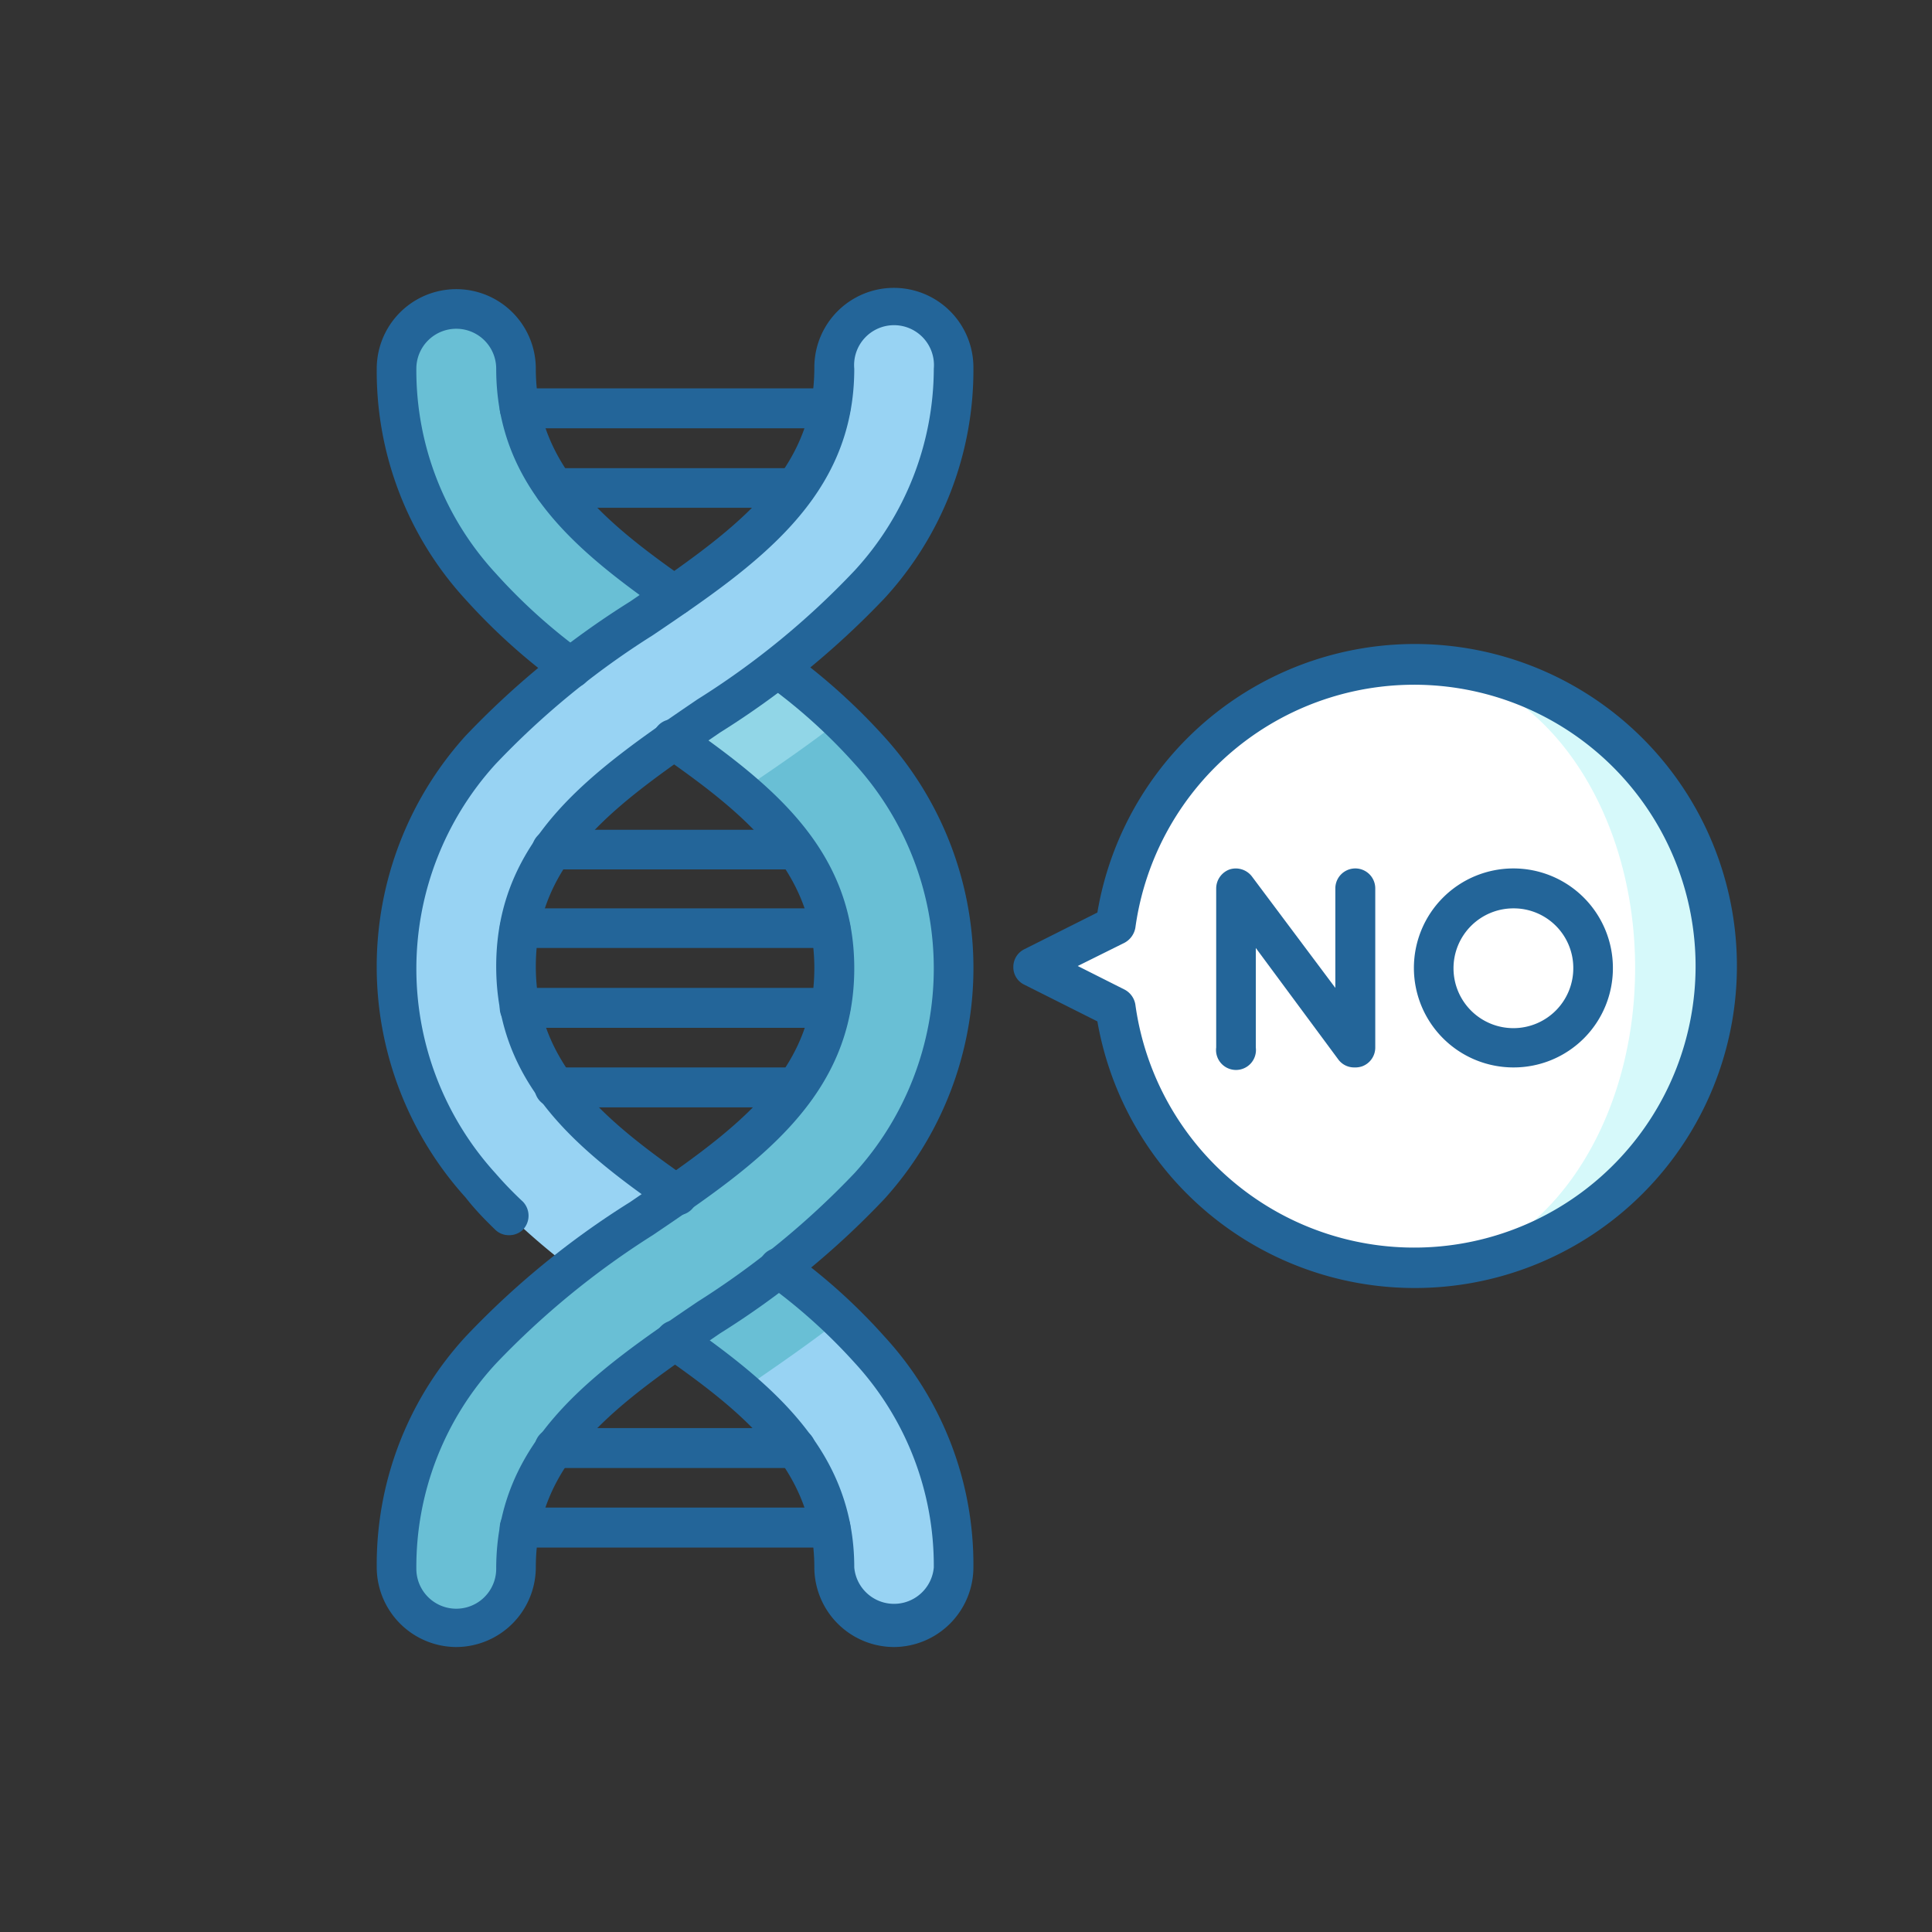
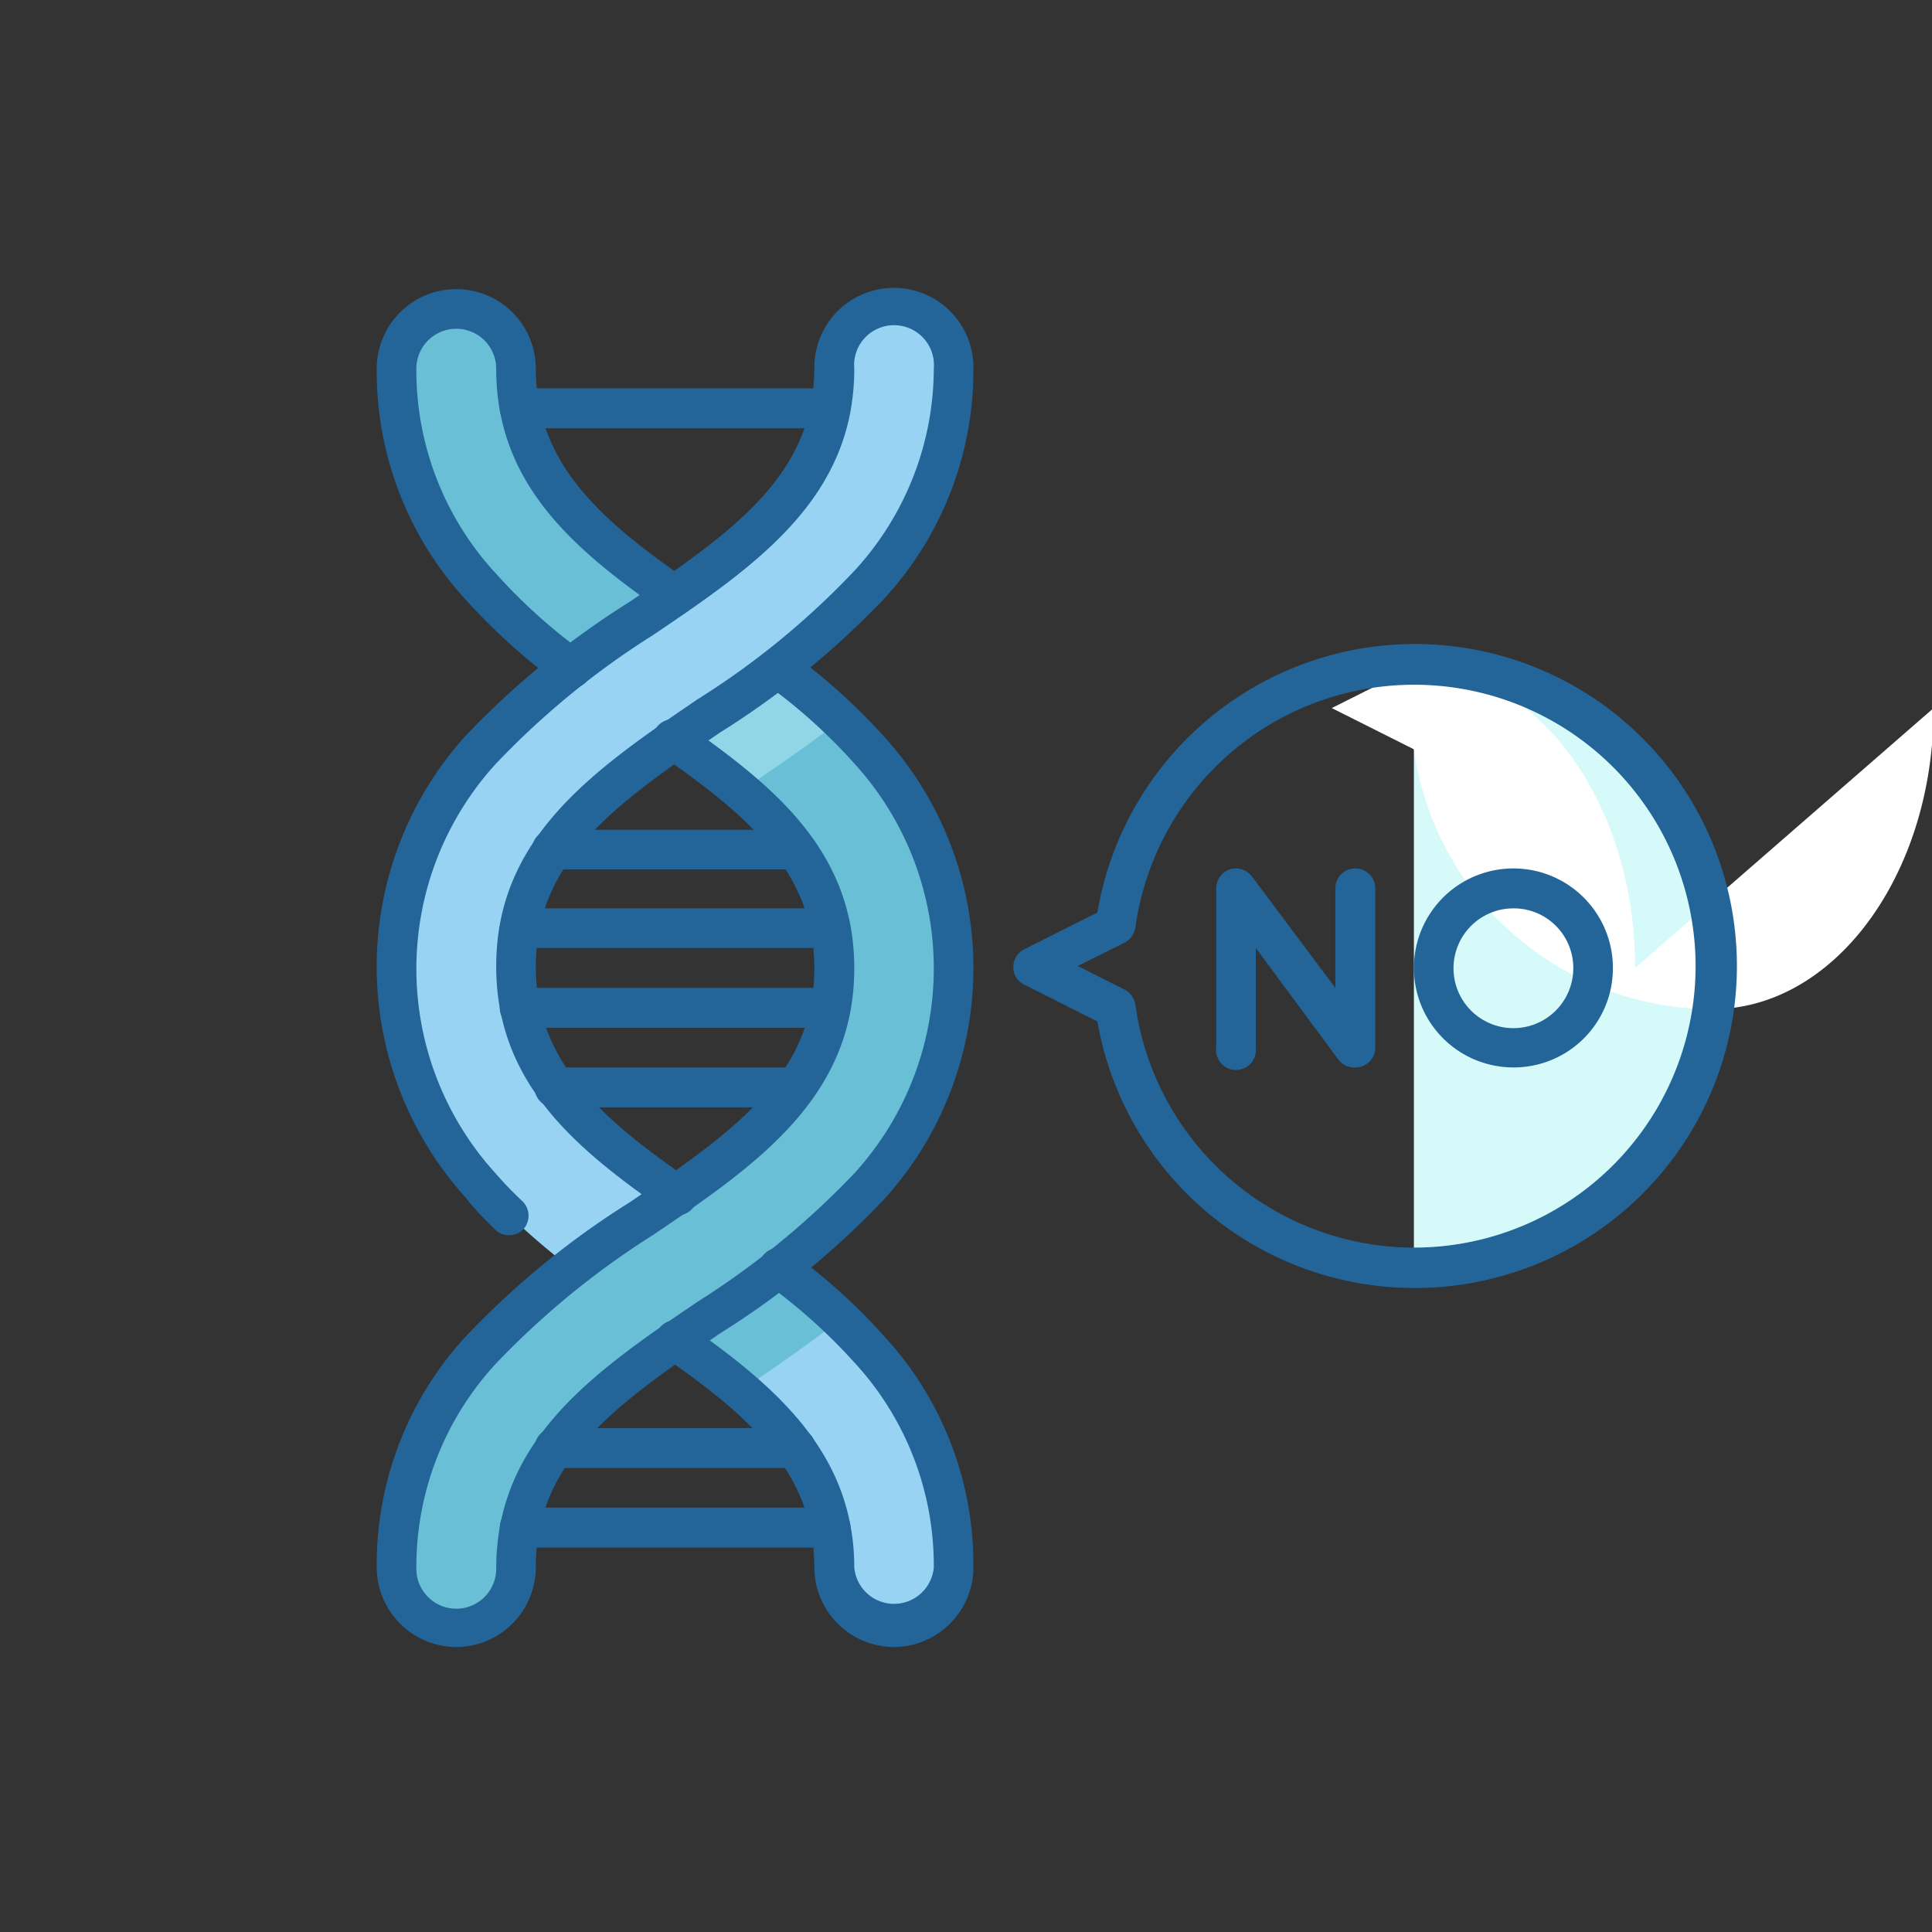
<svg xmlns="http://www.w3.org/2000/svg" id="Layer_4" data-name="Layer 4" viewBox="0 0 60 60">
  <rect x="0" y="0" width="60" height="60" fill="#333333" stroke="none" />
  <defs>
    <style>.cls-1{fill:#d6f9fa;}.cls-2{fill:#fff;}.cls-3{fill:#98d3f3;}.cls-4{fill:#69bfd5;}.cls-5{fill:#91d6e7;}.cls-6{fill:#236599;}</style>
  </defs>
  <title>gmo</title>
  <path class="cls-1" d="M43.91,20.71v18.7a9.35,9.35,0,0,0,0-18.7" />
-   <path class="cls-2" d="M50.78,30.06c0-5.16-3.08-9.35-6.87-9.35a9.36,9.36,0,0,0-9.27,8.07l-2.55,1.28,2.55,1.28a9.36,9.36,0,0,0,9.27,8.07c3.79,0,6.87-4.18,6.87-9.35" />
+   <path class="cls-2" d="M50.78,30.06c0-5.16-3.08-9.35-6.87-9.35l-2.55,1.28,2.55,1.28a9.36,9.36,0,0,0,9.27,8.07c3.79,0,6.87-4.18,6.87-9.35" />
  <path class="cls-3" d="M22.05,37.87l0,0c-3.21-2.2-6-4.1-6-7.78l-1.84-2.47-1.86,2.47a9.9,9.9,0,0,0,2.6,6.77,21.8,21.8,0,0,0,3.88,3.3c.59-.43,1.2-.84,1.82-1.27l1.43-1" />
  <path class="cls-3" d="M27,41.91c-.28-.32-.58-.62-.89-.92H23v2.2a7,7,0,0,1,2.87,5.49,1.85,1.85,0,0,0,3.7,0A9.9,9.9,0,0,0,27,41.91" />
  <path class="cls-4" d="M26.12,41a31.85,31.85,0,0,0-4.07-3.12l-1.43,1c-.62.43-1.23.84-1.82,1.27l1.12.77A37.72,37.72,0,0,1,23,43.19l.37-.25c.87-.6,1.8-1.24,2.71-1.95" />
  <path class="cls-4" d="M22.05,19.25l0,0c-3.21-2.21-6-4.11-6-7.78a1.85,1.85,0,1,0-3.7,0,9.89,9.89,0,0,0,2.6,6.76,21.39,21.39,0,0,0,3.88,3.3l1.82-1.27,1.43-1" />
  <path class="cls-4" d="M27,23.3c-.28-.32-.58-.63-.89-.92H23v2.2a7,7,0,0,1,2.87,5.48c0,3.68-2.78,5.58-6,7.78a26.28,26.28,0,0,0-5,4.07,9.9,9.9,0,0,0-2.6,6.77,1.85,1.85,0,1,0,3.7,0C16,45,18.8,43.1,22,40.9a26.28,26.28,0,0,0,5-4.07A10.1,10.1,0,0,0,27,23.3" />
  <path class="cls-5" d="M26.12,22.38a32.88,32.88,0,0,0-4.07-3.13l-1.43,1L18.8,21.51l1.12.77A37.74,37.74,0,0,1,23,24.58l.37-.26c.87-.59,1.8-1.23,2.71-1.94" />
  <path class="cls-3" d="M27.76,9.59a1.85,1.85,0,0,0-1.85,1.86c0,3.67-2.78,5.57-6,7.78a25.54,25.54,0,0,0-5,4.07,9.88,9.88,0,0,0-2.6,6.76H16c0-3.67,2.78-5.58,6-7.78a26.28,26.28,0,0,0,5-4.07,9.89,9.89,0,0,0,2.6-6.76,1.85,1.85,0,0,0-1.85-1.86" />
  <path class="cls-6" d="M43.91,40a10,10,0,0,1-9.83-8.28l-2.27-1.14a.6.6,0,0,1-.34-.55.61.61,0,0,1,.34-.55l2.27-1.14A10,10,0,1,1,43.91,40Zm-10.44-10,1.45.73a.64.64,0,0,1,.34.47,8.74,8.74,0,1,0,0-2.39.66.66,0,0,1-.34.47Zm1.17-1.28Z" />
  <path class="cls-6" d="M47,33.15a3.09,3.09,0,1,1,3.09-3.09A3.08,3.08,0,0,1,47,33.15Zm0-4.94a1.86,1.86,0,1,0,1.86,1.85A1.85,1.85,0,0,0,47,28.21Z" />
  <path class="cls-6" d="M42.05,33.15a.61.61,0,0,1-.49-.25L39,29.44v3.09a.62.62,0,1,1-1.23,0V27.59a.63.63,0,0,1,.42-.59.63.63,0,0,1,.69.22l2.59,3.46V27.59a.62.62,0,0,1,1.24,0v4.94a.62.62,0,0,1-.42.59A.69.69,0,0,1,42.05,33.15Z" />
  <path class="cls-6" d="M27.76,51.15a2.48,2.48,0,0,1-2.47-2.47c0-3-2.12-4.76-4.68-6.55a.61.61,0,0,1-.15-.86.62.62,0,0,1,.86-.16c2.74,1.92,5.21,4,5.21,7.57a1.24,1.24,0,0,0,2.47,0,9.3,9.3,0,0,0-2.46-6.36,17.43,17.43,0,0,0-2.73-2.45.62.62,0,0,1-.12-.87.61.61,0,0,1,.86-.12,18,18,0,0,1,2.92,2.63,10.45,10.45,0,0,1,2.76,7.17A2.48,2.48,0,0,1,27.76,51.15Z" />
  <path class="cls-6" d="M14.17,51.15a2.48,2.48,0,0,1-2.47-2.47,10.45,10.45,0,0,1,2.76-7.17,26,26,0,0,1,5.11-4.18c3.2-2.19,5.72-3.92,5.72-7.27,0-3-2.12-4.76-4.68-6.55a.62.62,0,1,1,.71-1c2.74,1.92,5.21,3.94,5.21,7.56,0,4-3,6.09-6.26,8.29a25.61,25.61,0,0,0-4.88,4,9.3,9.3,0,0,0-2.46,6.36,1.24,1.24,0,0,0,2.48,0c0-4,3-6.09,6.25-8.29a25.61,25.61,0,0,0,4.88-4,9.44,9.44,0,0,0,0-12.71,17,17,0,0,0-2.73-2.46.62.62,0,1,1,.74-1,18.93,18.93,0,0,1,2.92,2.63,10.69,10.69,0,0,1,0,14.34,26,26,0,0,1-5.11,4.18c-3.19,2.19-5.72,3.92-5.72,7.27A2.48,2.48,0,0,1,14.17,51.15Z" />
  <path class="cls-6" d="M17.75,21.37a.63.63,0,0,1-.37-.12,18.93,18.93,0,0,1-2.92-2.63,10.47,10.47,0,0,1-2.76-7.17,2.47,2.47,0,0,1,4.94,0c0,3,2.12,4.76,4.68,6.55a.61.61,0,0,1,.15.86.62.62,0,0,1-.86.15c-2.74-1.92-5.2-3.94-5.2-7.56a1.24,1.24,0,0,0-2.48,0,9.29,9.29,0,0,0,2.46,6.35,17.44,17.44,0,0,0,2.73,2.46.61.61,0,0,1,.13.86A.6.6,0,0,1,17.75,21.37Z" />
  <path class="cls-6" d="M25.79,29.44H16.14a.61.61,0,0,1-.62-.61.62.62,0,0,1,.62-.62h9.65a.62.62,0,0,1,.62.62A.61.61,0,0,1,25.79,29.44Z" />
  <path class="cls-6" d="M24.72,27h-7.5a.62.62,0,1,1,0-1.23h7.5a.62.62,0,0,1,0,1.23Z" />
  <path class="cls-6" d="M24.71,34.39H17.22a.62.62,0,1,1,0-1.24h7.49a.62.62,0,1,1,0,1.24Z" />
  <path class="cls-6" d="M25.79,31.92H16.14a.62.62,0,1,1,0-1.24h9.65a.62.62,0,1,1,0,1.24Z" />
-   <path class="cls-6" d="M24.71,15.77H17.22a.62.62,0,0,1-.62-.62.61.61,0,0,1,.62-.61h7.49a.61.61,0,0,1,.62.61A.62.62,0,0,1,24.71,15.77Z" />
  <path class="cls-6" d="M25.79,13.3H16.14a.62.62,0,0,1,0-1.24h9.65a.62.62,0,1,1,0,1.24Z" />
  <path class="cls-6" d="M24.71,45.59H17.22a.62.62,0,0,1,0-1.24h7.49a.62.62,0,0,1,0,1.24Z" />
  <path class="cls-6" d="M25.79,48.06H16.14a.62.62,0,0,1,0-1.24h9.65a.62.62,0,1,1,0,1.24Z" />
  <path class="cls-6" d="M15.81,38.36a.6.6,0,0,1-.43-.17c-.34-.33-.64-.64-.92-1a10.69,10.69,0,0,1,0-14.34,26.29,26.29,0,0,1,5.11-4.17c3.2-2.19,5.72-3.92,5.72-7.27a2.47,2.47,0,0,1,4.94,0,10.47,10.47,0,0,1-2.76,7.17,26.29,26.29,0,0,1-5.11,4.17c-3.19,2.19-5.72,3.92-5.72,7.27,0,3,2.12,4.76,4.68,6.55a.62.62,0,1,1-.71,1c-2.74-1.91-5.2-3.94-5.2-7.56,0-4,3-6.08,6.25-8.29a24.87,24.87,0,0,0,4.88-4A9.29,9.29,0,0,0,29,11.45a1.24,1.24,0,1,0-2.47,0c0,4-3,6.08-6.26,8.28a25.28,25.28,0,0,0-4.88,4,9.44,9.44,0,0,0,0,12.71,11.49,11.49,0,0,0,.85.88.63.63,0,0,1,0,.87A.61.61,0,0,1,15.81,38.36Z" />
</svg>